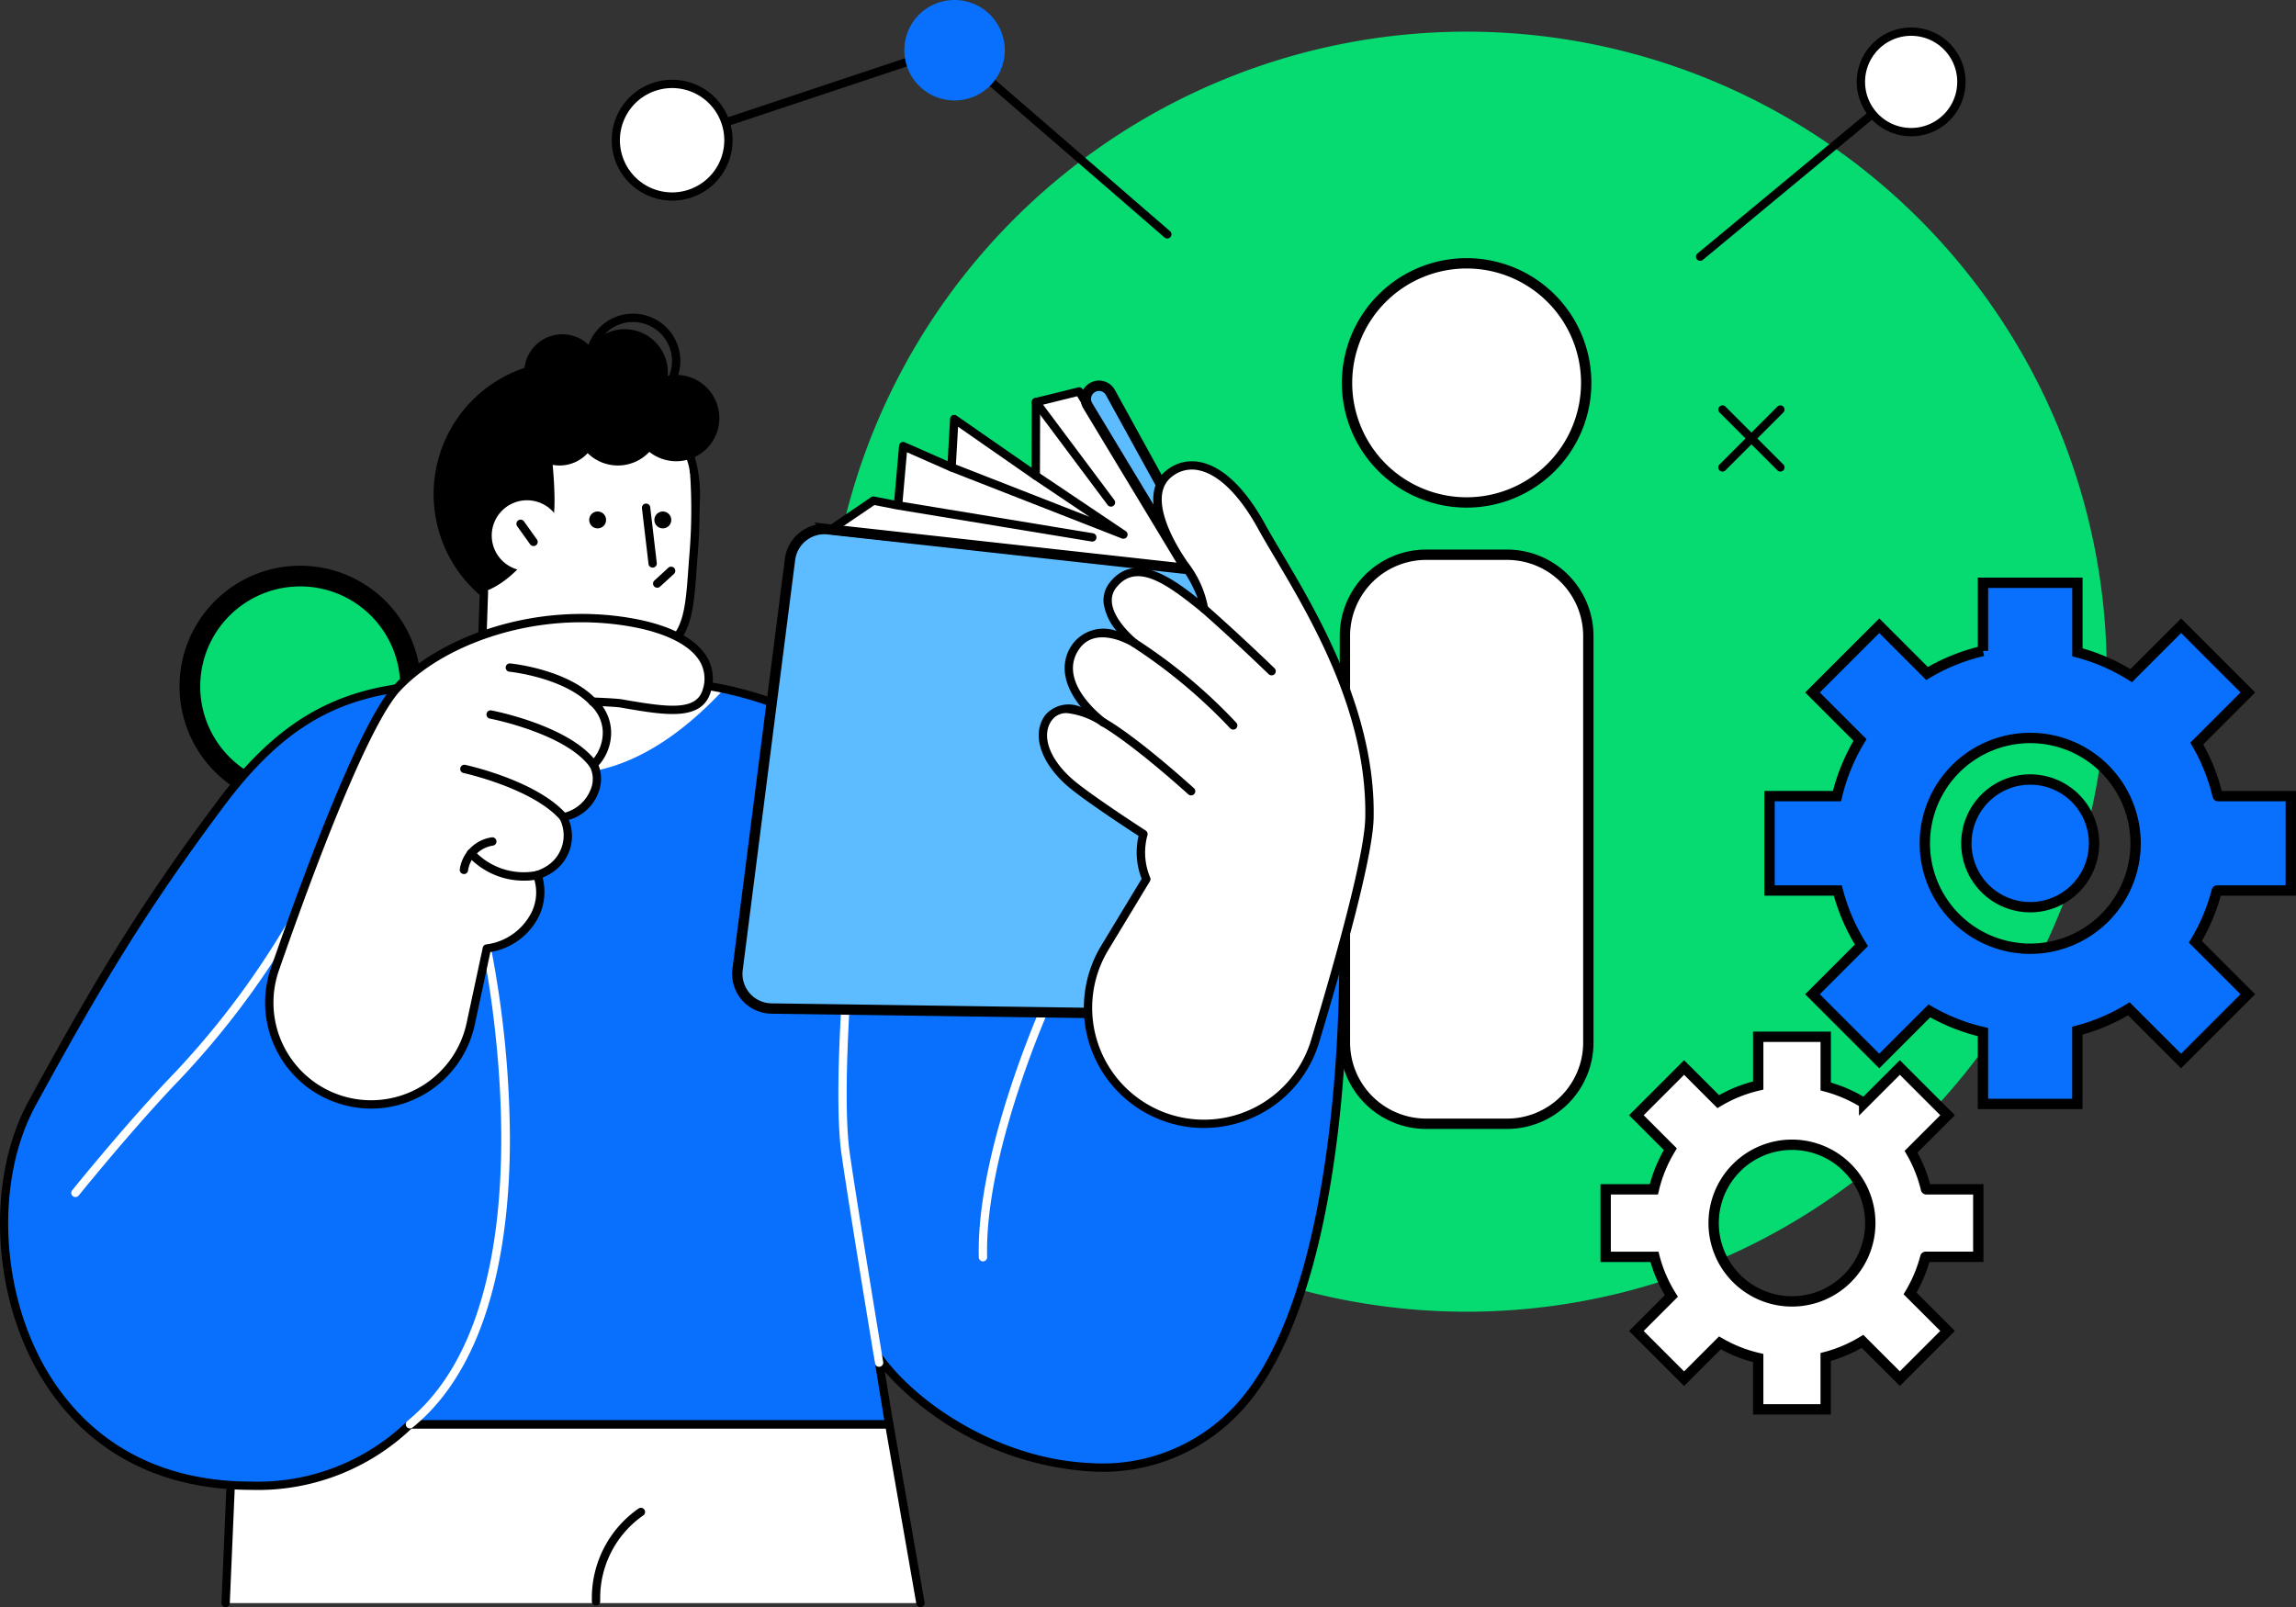
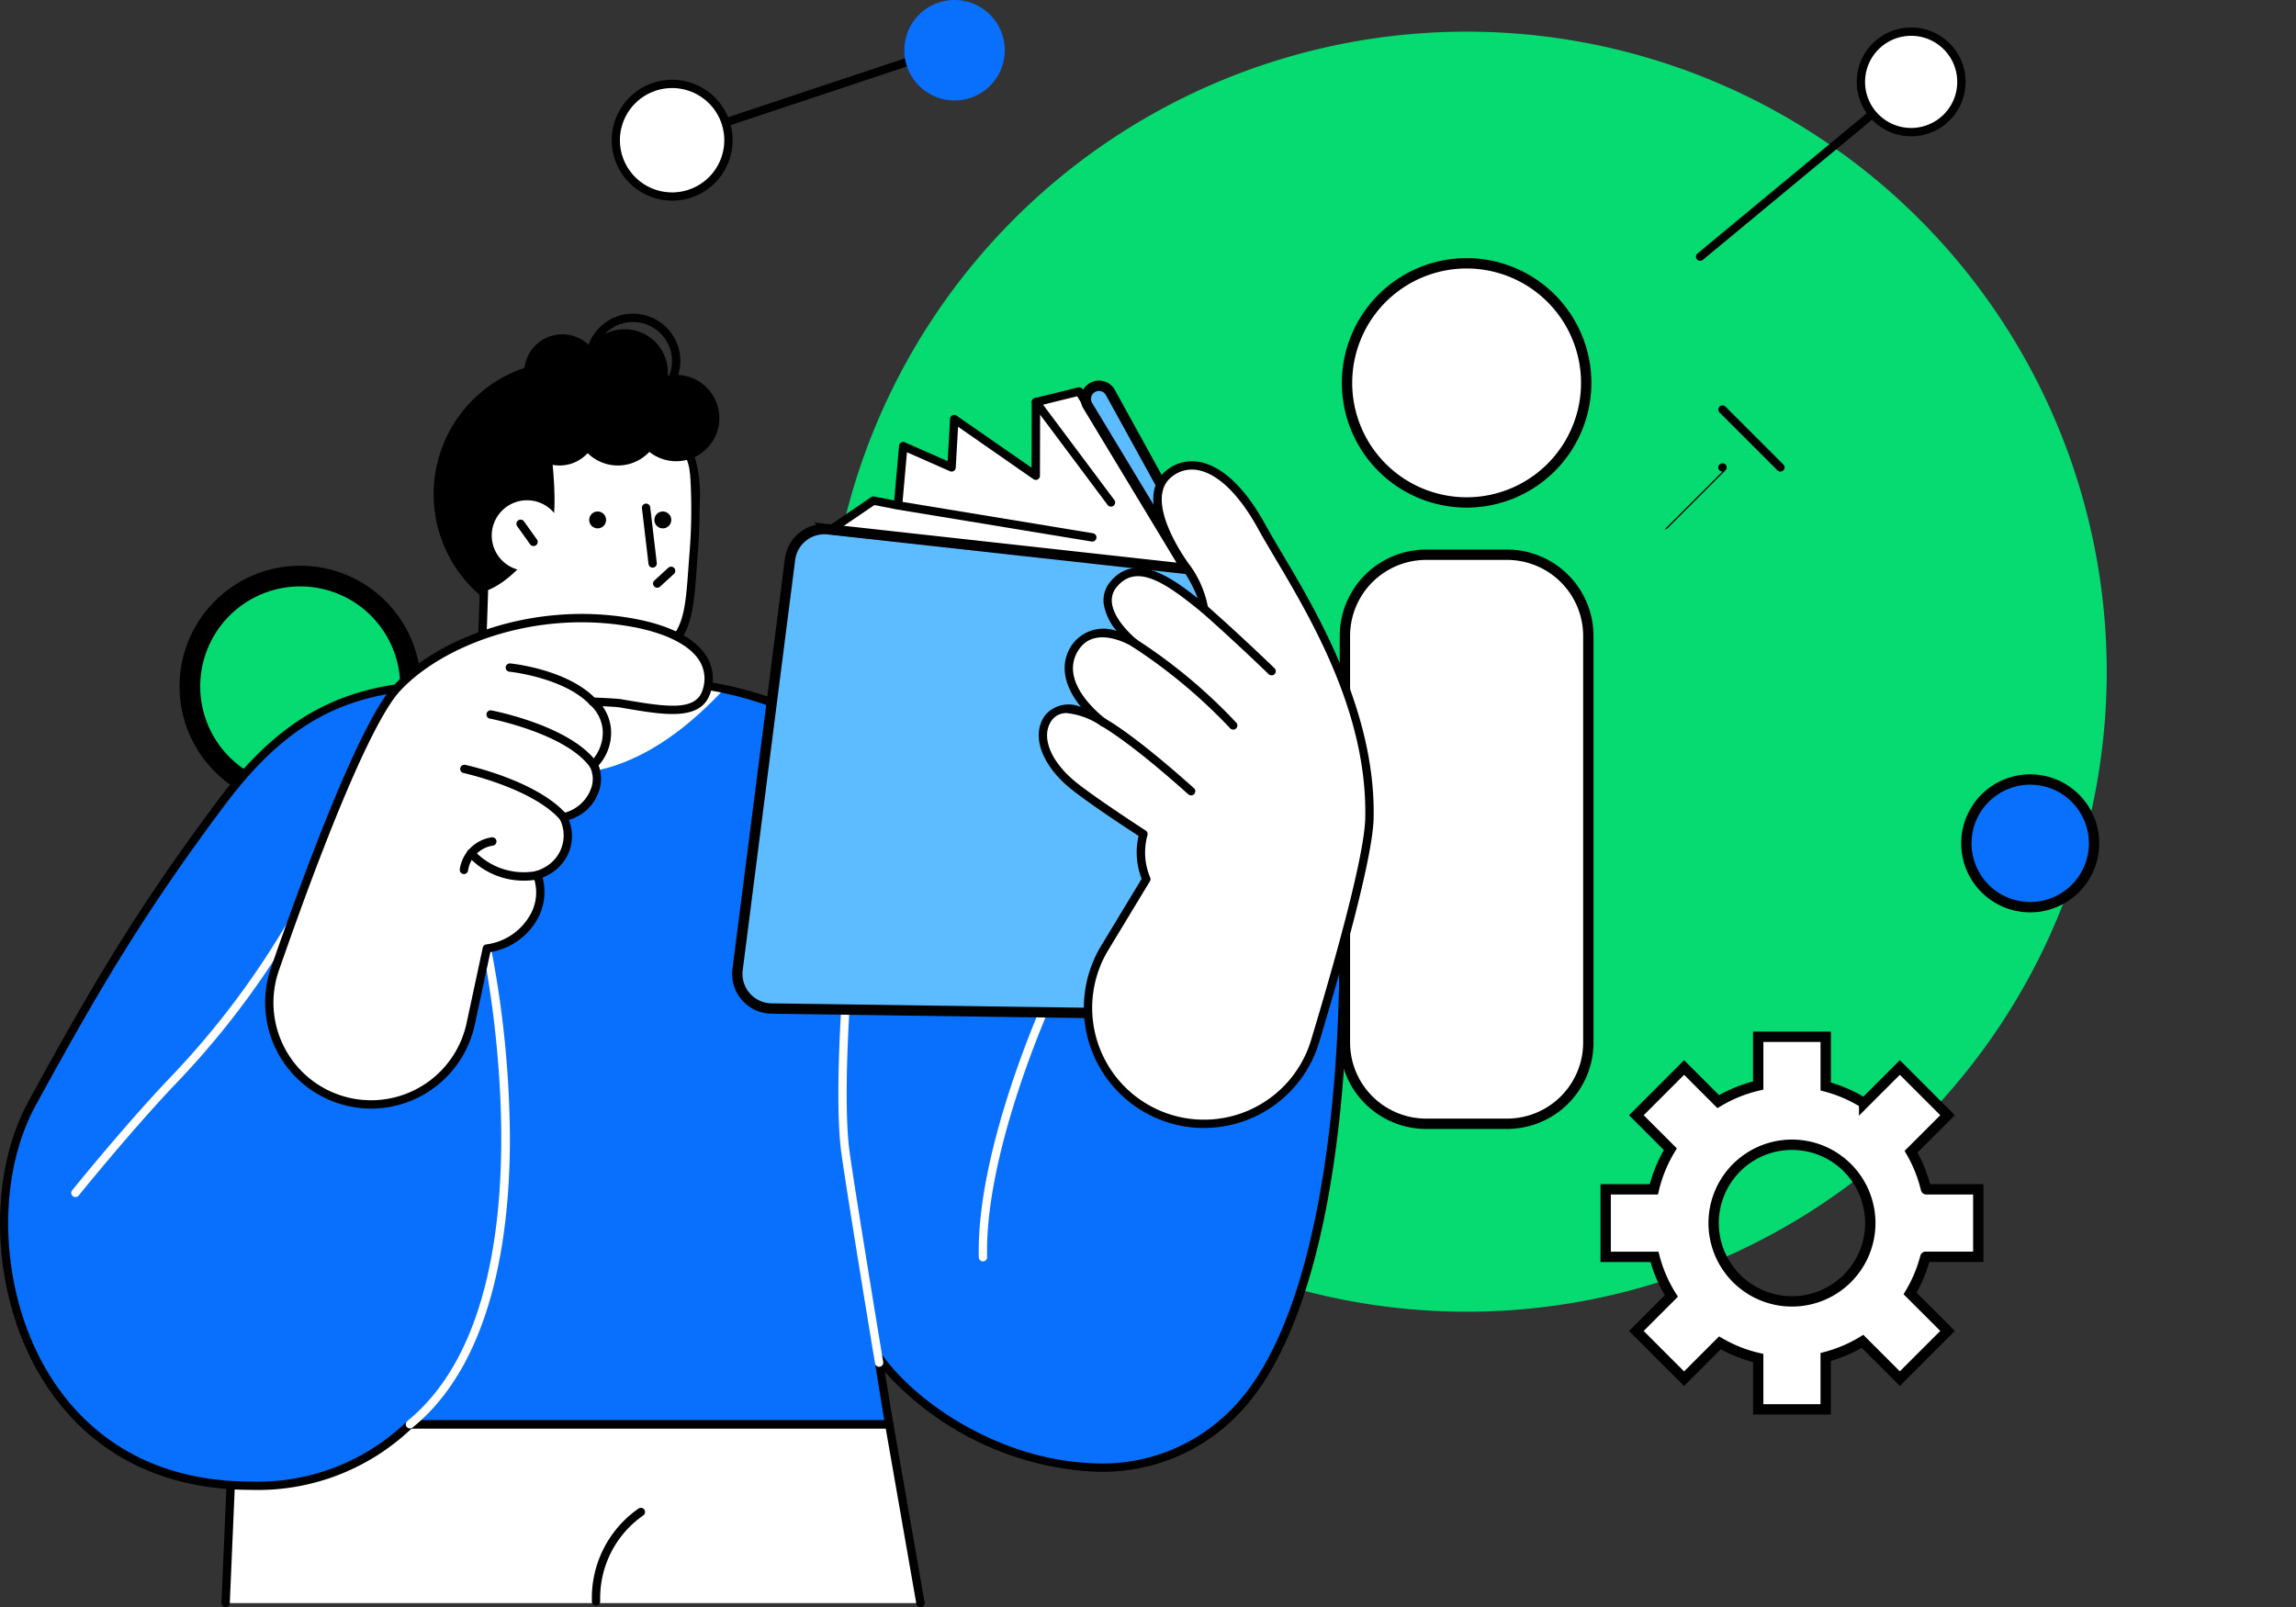
<svg xmlns="http://www.w3.org/2000/svg" width="221.956" height="155.392" viewBox="0 0 221.956 155.392">
  <rect x="0" y="0" width="221.956" height="155.392" fill="#333333" stroke="none" />
  <g id="Group_9249" data-name="Group 9249" transform="translate(0)">
    <path id="Path_15752" data-name="Path 15752" d="M72.915,167.176a10.668,10.668,0,1,0-10.668,10.668,10.668,10.668,0,0,0,10.668-10.668" transform="translate(-33.223 -100.813)" fill="#05db71" stroke="#000" stroke-width="2" />
    <path id="Path_15753" data-name="Path 15753" d="M348.287,70.481a61.879,61.879,0,1,0-61.879,61.879,61.879,61.879,0,0,0,61.879-61.879" transform="translate(-144.629 -5.541)" fill="#05db71" />
    <path id="Path_15754" data-name="Path 15754" d="M389.05,83.1a11.56,11.56,0,1,0-11.56,11.559A11.559,11.559,0,0,0,389.05,83.1" transform="translate(-235.711 -46.081)" fill="#fff" stroke="#000" stroke-width="1" />
    <path id="Path_15755" data-name="Path 15755" d="M381.026,205.725h-7.819a7.857,7.857,0,0,1-7.857-7.857v-39.3a7.857,7.857,0,0,1,7.857-7.857h7.819a7.858,7.858,0,0,1,7.857,7.857v39.3a7.857,7.857,0,0,1-7.857,7.857" transform="translate(-235.337 -97.077)" fill="#fff" stroke="#000" stroke-width="1" />
    <path id="Path_15756" data-name="Path 15756" d="M62.047,386.947h63.406l3.019,17.29H61.3Z" transform="translate(-39.487 -249.249)" fill="#fff" />
    <path id="Path_15757" data-name="Path 15757" d="M127.742,403.91a.4.4,0,0,1-.4-.334l-2.961-16.956H61.7l-.728,16.9a.4.4,0,1,1-.805-.035l.744-17.29a.4.4,0,0,1,.4-.386h63.407a.4.4,0,0,1,.4.334l3.019,17.29a.4.4,0,0,1-.328.467.424.424,0,0,1-.07.006" transform="translate(-38.758 -248.518)" />
    <path id="Path_15758" data-name="Path 15758" d="M130.6,210.452l-19.035-6.233s-7.1,5.721-9.3,11.3c0,0-6.133-11.558-13.5-19.726a35.117,35.117,0,0,0-26.78-10.66l-16.025.212c-9.8,0-16.517,1.7-23.879,11.558S10.447,213.826,3.861,225.878s-1.69,36.981,21.2,36.981a21.057,21.057,0,0,0,15.325-5.944h46.32l-1.067-6.556c6.382,8.977,24.86,16.475,35.2,4.586,10.678-12.28,9.766-44.493,9.766-44.493" transform="translate(-0.751 -119.217)" fill="#0870fc" />
    <path id="Path_15759" data-name="Path 15759" d="M132.838,185.134l-16.025.212a51.267,51.267,0,0,0-5.666.272c4.686,5.66,16.166,15.6,30.457.206a32.512,32.512,0,0,0-8.766-.69" transform="translate(-71.594 -119.217)" fill="#fff" />
    <path id="Path_15760" data-name="Path 15760" d="M161.172,419.1a.4.4,0,0,1-.4-.4v-.339a10.527,10.527,0,0,1,4.512-8.637.4.4,0,0,1,.46.662,9.72,9.72,0,0,0-4.166,7.975v.339a.4.4,0,0,1-.4.4" transform="translate(-103.558 -263.872)" />
    <path id="Path_15761" data-name="Path 15761" d="M24.311,262.532c-11.468,0-17.447-6.021-20.443-11.073-4.7-7.929-5.17-19.076-1.11-26.5C9.074,213.4,13.418,206.1,21.016,195.933c7.36-9.852,14.185-11.72,24.2-11.72L61.238,184a35.381,35.381,0,0,1,27.085,10.793c6.249,6.932,11.671,16.4,13.154,19.076,2.494-5.346,8.806-10.469,9.086-10.695a.4.4,0,0,1,.378-.069l19.035,6.233a.4.4,0,0,1,.278.372c.037,1.322.794,32.511-9.865,44.77a18.233,18.233,0,0,1-15.192,6.253,29.3,29.3,0,0,1-19.66-9.619l.815,5.007a.4.4,0,0,1-.4.468H39.8a21.536,21.536,0,0,1-15.488,5.944M63.1,184.752q-.914,0-1.837.054l-16.044.213c-9.982,0-16.365,1.763-23.562,11.4-7.569,10.132-11.9,17.4-18.2,28.927-3.932,7.195-3.471,18.006,1.1,25.706,2.89,4.871,8.661,10.678,19.75,10.678A20.742,20.742,0,0,0,39.353,255.9a.4.4,0,0,1,.281-.115H85.481l-.99-6.088a.4.4,0,0,1,.726-.3c3.5,4.918,11.5,10.115,20.021,10.532a17.451,17.451,0,0,0,14.544-5.977c9.925-11.415,9.726-40.733,9.673-43.935L110.9,203.941c-1.08.9-7.065,6.052-9.007,11a.4.4,0,0,1-.352.255.4.4,0,0,1-.379-.214c-.061-.115-6.2-11.61-13.44-19.645-4.867-5.4-14.221-10.581-24.619-10.581" transform="translate(0 -118.487)" />
    <path id="Path_15762" data-name="Path 15762" d="M117.8,110.952a12.877,12.877,0,1,0,12.877-12.877A12.877,12.877,0,0,0,117.8,110.952" transform="translate(-75.882 -63.174)" />
    <path id="Path_15763" data-name="Path 15763" d="M130.9,130.366c3.544-1.136,6.578-6.473,6.645-6.741.548-2.2-.358-8.684-.358-8.684s8.266-2.119,10.745-1.051c1.393.6,2.8,3.67,2.859,4.929a34.652,34.652,0,0,1,.381,7.926c-.486,6.036-.194,9.805-6.6,9.805l-.071,3.877H130.583Z" transform="translate(-84.114 -73.167)" fill="#fff" />
    <path id="Path_15764" data-name="Path 15764" d="M168.964,149.524a.405.405,0,0,1-.4-.413l.071-2.981a.4.4,0,0,1,.4-.394c5.508,0,5.713-2.845,6.086-8.011.033-.459.068-.934.107-1.424a52.59,52.59,0,0,0,.084-7.39.4.4,0,0,1,.8-.062,53.536,53.536,0,0,1-.085,7.517c-.039.488-.073.96-.106,1.417-.373,5.162-.622,8.609-6.5,8.755l-.062,2.592a.4.4,0,0,1-.4.393" transform="translate(-108.577 -82.757)" />
    <path id="Path_15765" data-name="Path 15765" d="M129.854,169.572a.406.406,0,0,1-.4-.417l.312-9.164a.4.4,0,0,1,.416-.389.4.4,0,0,1,.389.416l-.312,9.164a.4.4,0,0,1-.4.389" transform="translate(-83.385 -102.806)" />
    <path id="Path_15766" data-name="Path 15766" d="M159.46,175.881a15.466,15.466,0,0,1-5.531-1.089.4.4,0,0,1,.34-.731,14.968,14.968,0,0,0,5.207,1.014.4.4,0,0,1-.015.806" transform="translate(-99.002 -112.096)" />
    <path id="Path_15767" data-name="Path 15767" d="M160.118,177.748a2.612,2.612,0,0,1-2.4,1.984c-1.873-.042-2.891-4.575-2.891-4.575l5.361,1.051Z" transform="translate(-99.731 -112.825)" />
    <path id="Path_15768" data-name="Path 15768" d="M133.584,139.33a3.411,3.411,0,1,0,3.411-3.411,3.411,3.411,0,0,0-3.411,3.411" transform="translate(-86.047 -87.551)" fill="#fff" />
    <path id="Path_15769" data-name="Path 15769" d="M141.94,143.732a.4.4,0,0,1-.328-.169l-1.249-1.748a.4.4,0,0,1,.656-.469l1.249,1.748a.4.4,0,0,1-.328.637" transform="translate(-90.365 -90.938)" />
    <path id="Path_15770" data-name="Path 15770" d="M161.689,139.862a.815.815,0,1,1-.732-.891.815.815,0,0,1,.732.891" transform="translate(-103.103 -89.514)" />
    <path id="Path_15771" data-name="Path 15771" d="M179.4,139.862a.815.815,0,1,1-.732-.891.815.815,0,0,1,.732.891" transform="translate(-114.513 -89.514)" />
    <path id="Path_15772" data-name="Path 15772" d="M171.965,106.036a4.172,4.172,0,1,0,4.172-4.172,4.172,4.172,0,0,0-4.172,4.172" transform="translate(-110.77 -65.615)" />
    <path id="Path_15773" data-name="Path 15773" d="M156.123,107.193a4.172,4.172,0,1,0,4.172-4.172,4.172,4.172,0,0,0-4.172,4.172" transform="translate(-100.565 -66.36)" />
    <path id="Path_15774" data-name="Path 15774" d="M141.672,109.462a3.681,3.681,0,1,0,3.681-3.681,3.681,3.681,0,0,0-3.681,3.681" transform="translate(-91.257 -68.138)" />
    <path id="Path_15775" data-name="Path 15775" d="M142.411,94.505a3.681,3.681,0,1,0,3.681-3.681,3.681,3.681,0,0,0-3.681,3.681" transform="translate(-91.733 -58.503)" />
    <path id="Path_15776" data-name="Path 15776" d="M157.969,93.616a4.172,4.172,0,1,0,4.172-4.172,4.172,4.172,0,0,0-4.172,4.172" transform="translate(-101.754 -57.615)" />
    <path id="Path_15777" data-name="Path 15777" d="M163.683,94.368a4.575,4.575,0,1,1,4.575-4.575,4.58,4.58,0,0,1-4.575,4.575m0-8.344a3.769,3.769,0,1,0,3.769,3.769,3.773,3.773,0,0,0-3.769-3.769" transform="translate(-102.488 -54.892)" />
    <path id="Path_15778" data-name="Path 15778" d="M177.821,155.992a.4.4,0,0,1-.273-.7l1.341-1.229a.4.4,0,1,1,.544.594l-1.341,1.229a.4.4,0,0,1-.272.106" transform="translate(-114.282 -99.17)" />
    <path id="Path_15782" data-name="Path 15782" d="M175.417,143a.4.4,0,0,1-.4-.356l-.634-5.386a.4.4,0,1,1,.8-.094l.634,5.386a.4.4,0,0,1-.353.447l-.048,0" transform="translate(-112.325 -88.121)" />
    <path id="Path_15783" data-name="Path 15783" d="M110.648,303.371a.4.4,0,0,1-.254-.716c14.413-11.731,7.361-45.257,7.288-45.594a.4.4,0,0,1,.788-.17,98.787,98.787,0,0,1,1.836,18.572c-.01,9.206-1.648,21.506-9.4,27.818a.4.4,0,0,1-.254.09" transform="translate(-71.013 -165.269)" fill="#fff" />
    <path id="Path_15784" data-name="Path 15784" d="M19.772,277.048a.4.4,0,0,1-.314-.656c.047-.059,4.8-5.95,9.18-10.6a80.969,80.969,0,0,0,11.536-15.144.4.4,0,1,1,.71.382,81.765,81.765,0,0,1-11.659,15.315c-4.36,4.628-9.093,10.5-9.14,10.554a.4.4,0,0,1-.314.15" transform="translate(-12.476 -161.315)" fill="#fff" />
    <path id="Path_15785" data-name="Path 15785" d="M231.694,293.717a.4.4,0,0,1-.4-.337c-.126-.759-3.078-18.617-3.324-20.921-.728-6.822.626-21.122.64-21.266a.4.4,0,0,1,.8.077c-.014.143-1.36,14.362-.641,21.1.243,2.281,3.287,20.689,3.317,20.875a.4.4,0,0,1-.332.464.424.424,0,0,1-.066.005" transform="translate(-146.708 -161.569)" fill="#fff" />
    <path id="Path_15786" data-name="Path 15786" d="M85.482,174.708c4.384-4.755,13.6-7.959,22.661-6.358,5.149.91,8.228,3.205,7.314,6.523-.736,2.671-4.134,2.024-8.32,1.3-.5-.086-2.727-.172-2.727-.172a4.143,4.143,0,0,1,.077,6.108,2.927,2.927,0,0,1,.112,2.5,4.153,4.153,0,0,1-3.012,2.572,3.918,3.918,0,0,1-1.18,4.91,4.854,4.854,0,0,1-1.371.685c.654,1.137.766,5.931-4.86,7.1l-1.564,7.289a9.843,9.843,0,1,1-18.921-5.294c3.4-9.79,8.607-23.713,11.791-27.166" transform="translate(-47.114 -108.173)" fill="#fff" />
    <path id="Path_15787" data-name="Path 15787" d="M82.276,214.624a10.339,10.339,0,0,1-2.692-.36,10.244,10.244,0,0,1-7.011-13.254c3.672-10.564,8.713-23.877,11.875-27.307,4.157-4.508,13.4-8.182,23.027-6.482,3.592.634,6.073,1.893,7.177,3.64a4.074,4.074,0,0,1,.456,3.387c-.817,2.965-4.381,2.352-8.506,1.641l-.271-.047c-.249-.043-1.025-.089-1.711-.123a4.458,4.458,0,0,1,.831,2.4,4.748,4.748,0,0,1-1.209,3.325,3.62,3.62,0,0,1,.007,2.558,4.274,4.274,0,0,1-2.884,2.707,4.2,4.2,0,0,1-1.458,4.987,5.086,5.086,0,0,1-1.076.594,5.487,5.487,0,0,1-.326,3.672,6.392,6.392,0,0,1-4.726,3.528l-1.51,7.035a10.263,10.263,0,0,1-9.993,8.1M85.04,174.25c-2.394,2.6-6.551,12.194-11.706,27.025a9.44,9.44,0,1,0,18.147,5.077l1.564-7.289a.4.4,0,0,1,.312-.31,5.71,5.71,0,0,0,4.412-3.126,4.345,4.345,0,0,0,.18-3.376.4.4,0,0,1,.225-.585,4.463,4.463,0,0,0,1.258-.627,3.507,3.507,0,0,0,1.041-4.438.4.4,0,0,1,.254-.53,3.731,3.731,0,0,0,2.748-2.3,2.609,2.609,0,0,0-.063-2.166.4.4,0,0,1,.046-.5,4,4,0,0,0,1.186-2.952,3.629,3.629,0,0,0-1.237-2.572.4.4,0,0,1,.28-.707c.231.009,2.267.089,2.78.177l.272.047c4.321.744,7,1.091,7.592-1.061a3.3,3.3,0,0,0-.36-2.742c-.965-1.528-3.322-2.691-6.636-3.277-9.341-1.65-18.286,1.888-22.295,6.235" transform="translate(-46.375 -107.441)" />
    <path id="Path_15788" data-name="Path 15788" d="M145.781,184.33a.4.4,0,0,1-.291-.124c-2.5-2.616-7.706-3.165-7.759-3.17a.4.4,0,0,1,.08-.8c.226.022,5.551.583,8.261,3.415a.4.4,0,0,1-.291.682" transform="translate(-88.485 -116.094)" />
    <path id="Path_15789" data-name="Path 15789" d="M142.5,198.65a.4.4,0,0,1-.328-.168c-2.335-3.261-9.615-4.689-9.689-4.7a.4.4,0,0,1,.152-.791c.312.059,7.672,1.505,10.193,5.025a.4.4,0,0,1-.327.638" transform="translate(-85.128 -124.306)" />
    <path id="Path_15790" data-name="Path 15790" d="M134.995,213.256a.4.4,0,0,1-.3-.139c-2.641-3.054-9.3-4.528-9.367-4.542a.4.4,0,0,1,.171-.788c.284.062,6.99,1.548,9.805,4.8a.4.4,0,0,1-.3.667" transform="translate(-80.521 -133.838)" />
    <path id="Path_15791" data-name="Path 15791" d="M132.331,233.743a7.3,7.3,0,0,1-5.4-2.369.4.4,0,0,1,.585-.554,6.532,6.532,0,0,0,6,2,.4.4,0,0,1,.2.781,6.039,6.039,0,0,1-1.384.143" transform="translate(-81.693 -148.599)" />
    <path id="Path_15792" data-name="Path 15792" d="M266.275,295.541a.4.4,0,0,1-.4-.393c-.274-10.583,6.467-25.28,6.536-25.427a.4.4,0,0,1,.732.338c-.067.146-6.73,14.674-6.462,25.068a.4.4,0,0,1-.392.414h-.011" transform="translate(-171.254 -173.588)" fill="#fff" />
    <path id="Path_15793" data-name="Path 15793" d="M232.07,117.372l-2.381-.464-4.183,2.856,34.432,3.749-10.36-17.155-4.176,1.03-.02,7.113-7.873-5.476-.264,4.671-4.668-2.058Z" transform="translate(-145.258 -68.51)" fill="#fff" />
    <path id="Path_15794" data-name="Path 15794" d="M234.867,104.883a1.267,1.267,0,0,0-.7,1.863l9.529,15.778-34.616-3.83a3.35,3.35,0,0,0-3.691,2.9l-5.071,39.66a3.349,3.349,0,0,0,3.276,3.774l34.456.48a3.35,3.35,0,0,0,3.376-2.977l4.252-38.029a5.525,5.525,0,0,0-.65-3.276l-8.666-15.75a1.267,1.267,0,0,0-1.494-.6" transform="translate(-129.015 -67.521)" fill="#5dbbff" stroke="#000" stroke-width="1" />
    <path id="Path_15795" data-name="Path 15795" d="M259.209,123.187l-.043,0-34.432-3.749a.4.4,0,0,1-.184-.733l4.183-2.856a.4.4,0,0,1,.3-.063l1.941.379.468-5.286a.4.4,0,0,1,.564-.333l4.135,1.823.232-4.091a.4.4,0,0,1,.632-.308L244.253,113l.017-6.345a.4.4,0,0,1,.307-.39l4.176-1.03a.4.4,0,0,1,.441.183l10.36,17.154a.4.4,0,0,1-.345.611m-33.3-4.435,32.538,3.543-9.786-16.2-3.582.883-.019,6.8a.4.4,0,0,1-.633.33l-7.282-5.064-.224,3.951a.4.4,0,0,1-.565.346l-4.153-1.831-.425,4.8,18.408,3.029a.4.4,0,0,1-.131.8l-18.773-3.09-.028-.005-2.2-.43Z" transform="translate(-144.528 -67.78)" />
    <path id="Path_15796" data-name="Path 15796" d="M287.939,118.628a.4.4,0,0,1-.323-.162l-7.252-9.7a.4.4,0,0,1,.646-.483l7.252,9.7a.4.4,0,0,1-.322.644" transform="translate(-180.542 -69.645)" />
-     <path id="Path_15797" data-name="Path 15797" d="M274.371,133.153a.4.4,0,0,1-.147-.028l-16.608-6.5a.4.4,0,1,1,.294-.751l13.192,5.161-5.426-3.647a.4.4,0,1,1,.45-.669l8.47,5.693a.4.4,0,0,1-.225.738" transform="translate(-165.776 -81.065)" />
    <path id="Path_15798" data-name="Path 15798" d="M304.457,132.368c-3.087-5.618-6.548-6.962-8.91-5.134s-.6,5.671.941,8.087c.884,1.389,2.252,3.1,2.412,5.006-2.649-2.138-6.362-5.29-8.756-2.352-2.012,2.47,2.006,5.65,2.006,5.65s-3.912-2.408-5.757.525c-2.238,3.559,2.761,7.156,2.761,7.156s-3.687-2.551-5.266-.48c-1.291,1.694-.331,4.414,2.422,6.622,2.016,1.617,6.726,4.66,6.726,4.66a6.657,6.657,0,0,0,.278,4.359L289.3,173.1a11.213,11.213,0,1,0,20.333,9.033c2.434-8.074,5.174-17.921,5.252-21.569.257-12.006-7.485-22.842-10.428-28.2" transform="translate(-182.499 -81.463)" fill="#fff" />
    <path id="Path_15799" data-name="Path 15799" d="M298.164,189.791a11.615,11.615,0,0,1-9.937-17.628l3.909-6.461a7.078,7.078,0,0,1-.3-4.149c-1.01-.657-4.743-3.105-6.509-4.522-2.91-2.334-3.934-5.287-2.49-7.181a2.976,2.976,0,0,1,3.444-.751c-1.321-1.609-2.273-3.807-.96-5.9a3.736,3.736,0,0,1,4.4-1.458,5.363,5.363,0,0,1-1.254-2.633,2.777,2.777,0,0,1,.637-2.123c2.374-2.914,5.887-.453,8.451,1.592a12.68,12.68,0,0,0-1.655-3.045c-.169-.252-.331-.5-.48-.73-1.477-2.321-3.552-6.529-.848-8.621a3.89,3.89,0,0,1,3.26-.761c2.173.451,4.334,2.533,6.25,6.019.442.8.984,1.717,1.612,2.776,3.4,5.729,9.086,15.317,8.866,25.624-.08,3.735-2.909,13.849-5.269,21.677a11.615,11.615,0,0,1-11.127,8.27m-13.236-40.105a1.718,1.718,0,0,0-1.447.654c-1.163,1.526-.2,4.019,2.353,6.063,1.977,1.586,6.646,4.606,6.693,4.636a.4.4,0,0,1,.166.459,6.261,6.261,0,0,0,.259,4.069.4.4,0,0,1-.021.379l-4.015,6.636a10.81,10.81,0,1,0,19.6,8.708c3.363-11.156,5.174-18.577,5.235-21.461.215-10.077-5.182-19.175-8.754-25.2-.632-1.065-1.177-1.984-1.625-2.8-1.774-3.227-3.8-5.222-5.708-5.618a3.067,3.067,0,0,0-2.6.61c-2.28,1.765-.036,5.868,1.034,7.551.146.23.305.468.47.715a10.021,10.021,0,0,1,2,4.474.4.4,0,0,1-.655.347l-.238-.192c-3.219-2.6-6.039-4.567-7.952-2.219a1.971,1.971,0,0,0-.46,1.525c.194,1.781,2.382,3.537,2.4,3.554a.4.4,0,0,1-.462.659c-.146-.09-3.6-2.163-5.2.4-2.009,3.195,2.609,6.58,2.656,6.614a.4.4,0,0,1-.465.658,7.211,7.211,0,0,0-3.27-1.221" transform="translate(-181.771 -80.734)" />
    <path id="Path_15800" data-name="Path 15800" d="M307.474,202.59a.4.4,0,0,1-.269-.1c-5.843-5.24-8.382-6.587-8.406-6.6a.4.4,0,0,1,.37-.716c.1.054,2.631,1.386,8.574,6.715a.4.4,0,0,1-.269.7" transform="translate(-192.328 -125.689)" />
    <path id="Path_15801" data-name="Path 15801" d="M332.888,171.111a.4.4,0,0,1-.28-.113c-3.657-3.529-6.478-5.99-6.506-6.014a.4.4,0,0,1,.53-.608c.028.025,2.863,2.5,6.536,6.042a.4.4,0,0,1-.28.693" transform="translate(-209.966 -105.818)" />
    <path id="Path_15802" data-name="Path 15802" d="M316.963,182.326a.4.4,0,0,1-.287-.12A51.774,51.774,0,0,0,307.2,174.3a.4.4,0,0,1,.4-.7,51.432,51.432,0,0,1,9.648,8.042.4.4,0,0,1-.287.686" transform="translate(-197.75 -111.787)" />
    <path id="Path_15803" data-name="Path 15803" d="M181.867,20.966a.4.4,0,0,1-.127-.786L209.619,10.9a.4.4,0,1,1,.255.765l-27.879,9.279a.409.409,0,0,1-.127.021" transform="translate(-116.888 -7.009)" />
    <path id="Path_15804" data-name="Path 15804" d="M167.579,26.544a5.44,5.44,0,1,1,3.474,6.864,5.44,5.44,0,0,1-3.474-6.864" transform="translate(-107.769 -14.685)" fill="#fff" />
    <path id="Path_15805" data-name="Path 15805" d="M172.017,33.349a5.843,5.843,0,1,1,5.556-4.023,5.827,5.827,0,0,1-5.556,4.023m0-10.883a5.044,5.044,0,1,0,1.575.253,5.014,5.014,0,0,0-1.575-.253" transform="translate(-107.042 -13.952)" />
-     <path id="Path_15806" data-name="Path 15806" d="M279.135,31.121a.4.4,0,0,1-.264-.1l-20.562-17.8a.4.4,0,1,1,.527-.61l20.563,17.8a.4.4,0,0,1-.264.708" transform="translate(-166.298 -8.064)" />
    <path id="Path_15807" data-name="Path 15807" d="M245.894,3.345A4.857,4.857,0,1,1,249,9.473a4.857,4.857,0,0,1-3.1-6.129" transform="translate(-158.234 0)" fill="#0870fc" />
    <path id="Path_15808" data-name="Path 15808" d="M461.137,38.817a.4.4,0,0,1-.257-.713l20.394-16.9a.4.4,0,1,1,.514.621l-20.394,16.9a.4.4,0,0,1-.257.093" transform="translate(-296.777 -13.601)" />
    <path id="Path_15809" data-name="Path 15809" d="M505.652,12.349a4.857,4.857,0,1,1,3.626,5.834,4.857,4.857,0,0,1-3.626-5.834" transform="translate(-325.628 -5.537)" fill="#fff" />
    <path id="Path_15810" data-name="Path 15810" d="M509.653,17.984a5.26,5.26,0,1,1,5.122-4.065,5.249,5.249,0,0,1-5.122,4.065m0-9.715a4.455,4.455,0,1,0,1.013.117,4.462,4.462,0,0,0-1.013-.117" transform="translate(-324.899 -4.807)" />
-     <path id="Path_15811" data-name="Path 15811" d="M531.106,178.959h-7.031a.042.042,0,0,1-.041-.032,18.8,18.8,0,0,0-2.02-5.053l4.939-4.939-6.453-6.453-4.827,4.827a18.813,18.813,0,0,0-5.2-2.256v-6.723h-9.127v6.592a18.8,18.8,0,0,0-5.406,2.179l-4.619-4.619-6.454,6.453,4.593,4.593a18.809,18.809,0,0,0-2.227,5.431h-6.519v9.127h6.6a18.834,18.834,0,0,0,2.283,5.292l-4.732,4.732,6.454,6.454,4.844-4.845a18.8,18.8,0,0,0,5.18,2.049v6.947h9.127v-7.079a18.816,18.816,0,0,0,4.981-2.117l5.044,5.044,6.454-6.454-5.069-5.069a18.8,18.8,0,0,0,2.066-4.923.043.043,0,0,1,.042-.032h7.113ZM505.912,193.71A10.188,10.188,0,1,1,516.1,183.522a10.188,10.188,0,0,1-10.188,10.188" transform="translate(-309.65 -101.985)" fill="#0870fc" stroke="#000" stroke-width="1" />
    <path id="Path_15812" data-name="Path 15812" d="M546.517,217.956a6.171,6.171,0,1,1-6.171-6.171,6.171,6.171,0,0,1,6.171,6.171" transform="translate(-344.084 -136.419)" fill="#0870fc" stroke="#000" stroke-width="1" />
    <path id="Path_15813" data-name="Path 15813" d="M472.2,296.429h-5.027a.031.031,0,0,1-.029-.023,13.436,13.436,0,0,0-1.444-3.612l3.531-3.532-4.614-4.614-3.451,3.451a13.434,13.434,0,0,0-3.716-1.613v-4.807h-6.525v4.713a13.428,13.428,0,0,0-3.865,1.558l-3.3-3.3-4.614,4.614,3.284,3.284a13.448,13.448,0,0,0-1.592,3.883h-4.661v6.525h4.719a13.464,13.464,0,0,0,1.632,3.783l-3.383,3.384,4.614,4.614,3.464-3.464a13.427,13.427,0,0,0,3.7,1.465V317.7h6.525v-5.061a13.431,13.431,0,0,0,3.561-1.513l3.606,3.606,4.614-4.614-3.624-3.624a13.441,13.441,0,0,0,1.477-3.519.03.03,0,0,1,.03-.023H472.2Zm-18.012,10.834a7.572,7.572,0,1,1,7.572-7.572,7.572,7.572,0,0,1-7.572,7.572" transform="translate(-280.957 -181.441)" fill="#fff" stroke="#000" stroke-width="1" />
    <path id="Path_15814" data-name="Path 15814" d="M125.3,231.027a.422.422,0,0,1-.052,0,.4.4,0,0,1-.348-.451,3.644,3.644,0,0,1,3.088-3.092.4.4,0,0,1,.113.8,2.862,2.862,0,0,0-2.4,2.4.4.4,0,0,1-.4.352" transform="translate(-80.453 -146.527)" />
    <path id="Path_15815" data-name="Path 15815" d="M472.792,116.536a.4.4,0,0,1-.285-.118l-5.591-5.591a.4.4,0,1,1,.57-.57l5.591,5.591a.4.4,0,0,1-.285.688" transform="translate(-300.684 -70.945)" />
-     <path id="Path_15816" data-name="Path 15816" d="M467.2,116.536a.4.4,0,0,1-.285-.688l5.591-5.591a.4.4,0,0,1,.57.57l-5.591,5.591a.4.4,0,0,1-.285.118" transform="translate(-300.684 -70.945)" />
+     <path id="Path_15816" data-name="Path 15816" d="M467.2,116.536a.4.4,0,0,1-.285-.688a.4.4,0,0,1,.57.57l-5.591,5.591a.4.4,0,0,1-.285.118" transform="translate(-300.684 -70.945)" />
  </g>
</svg>